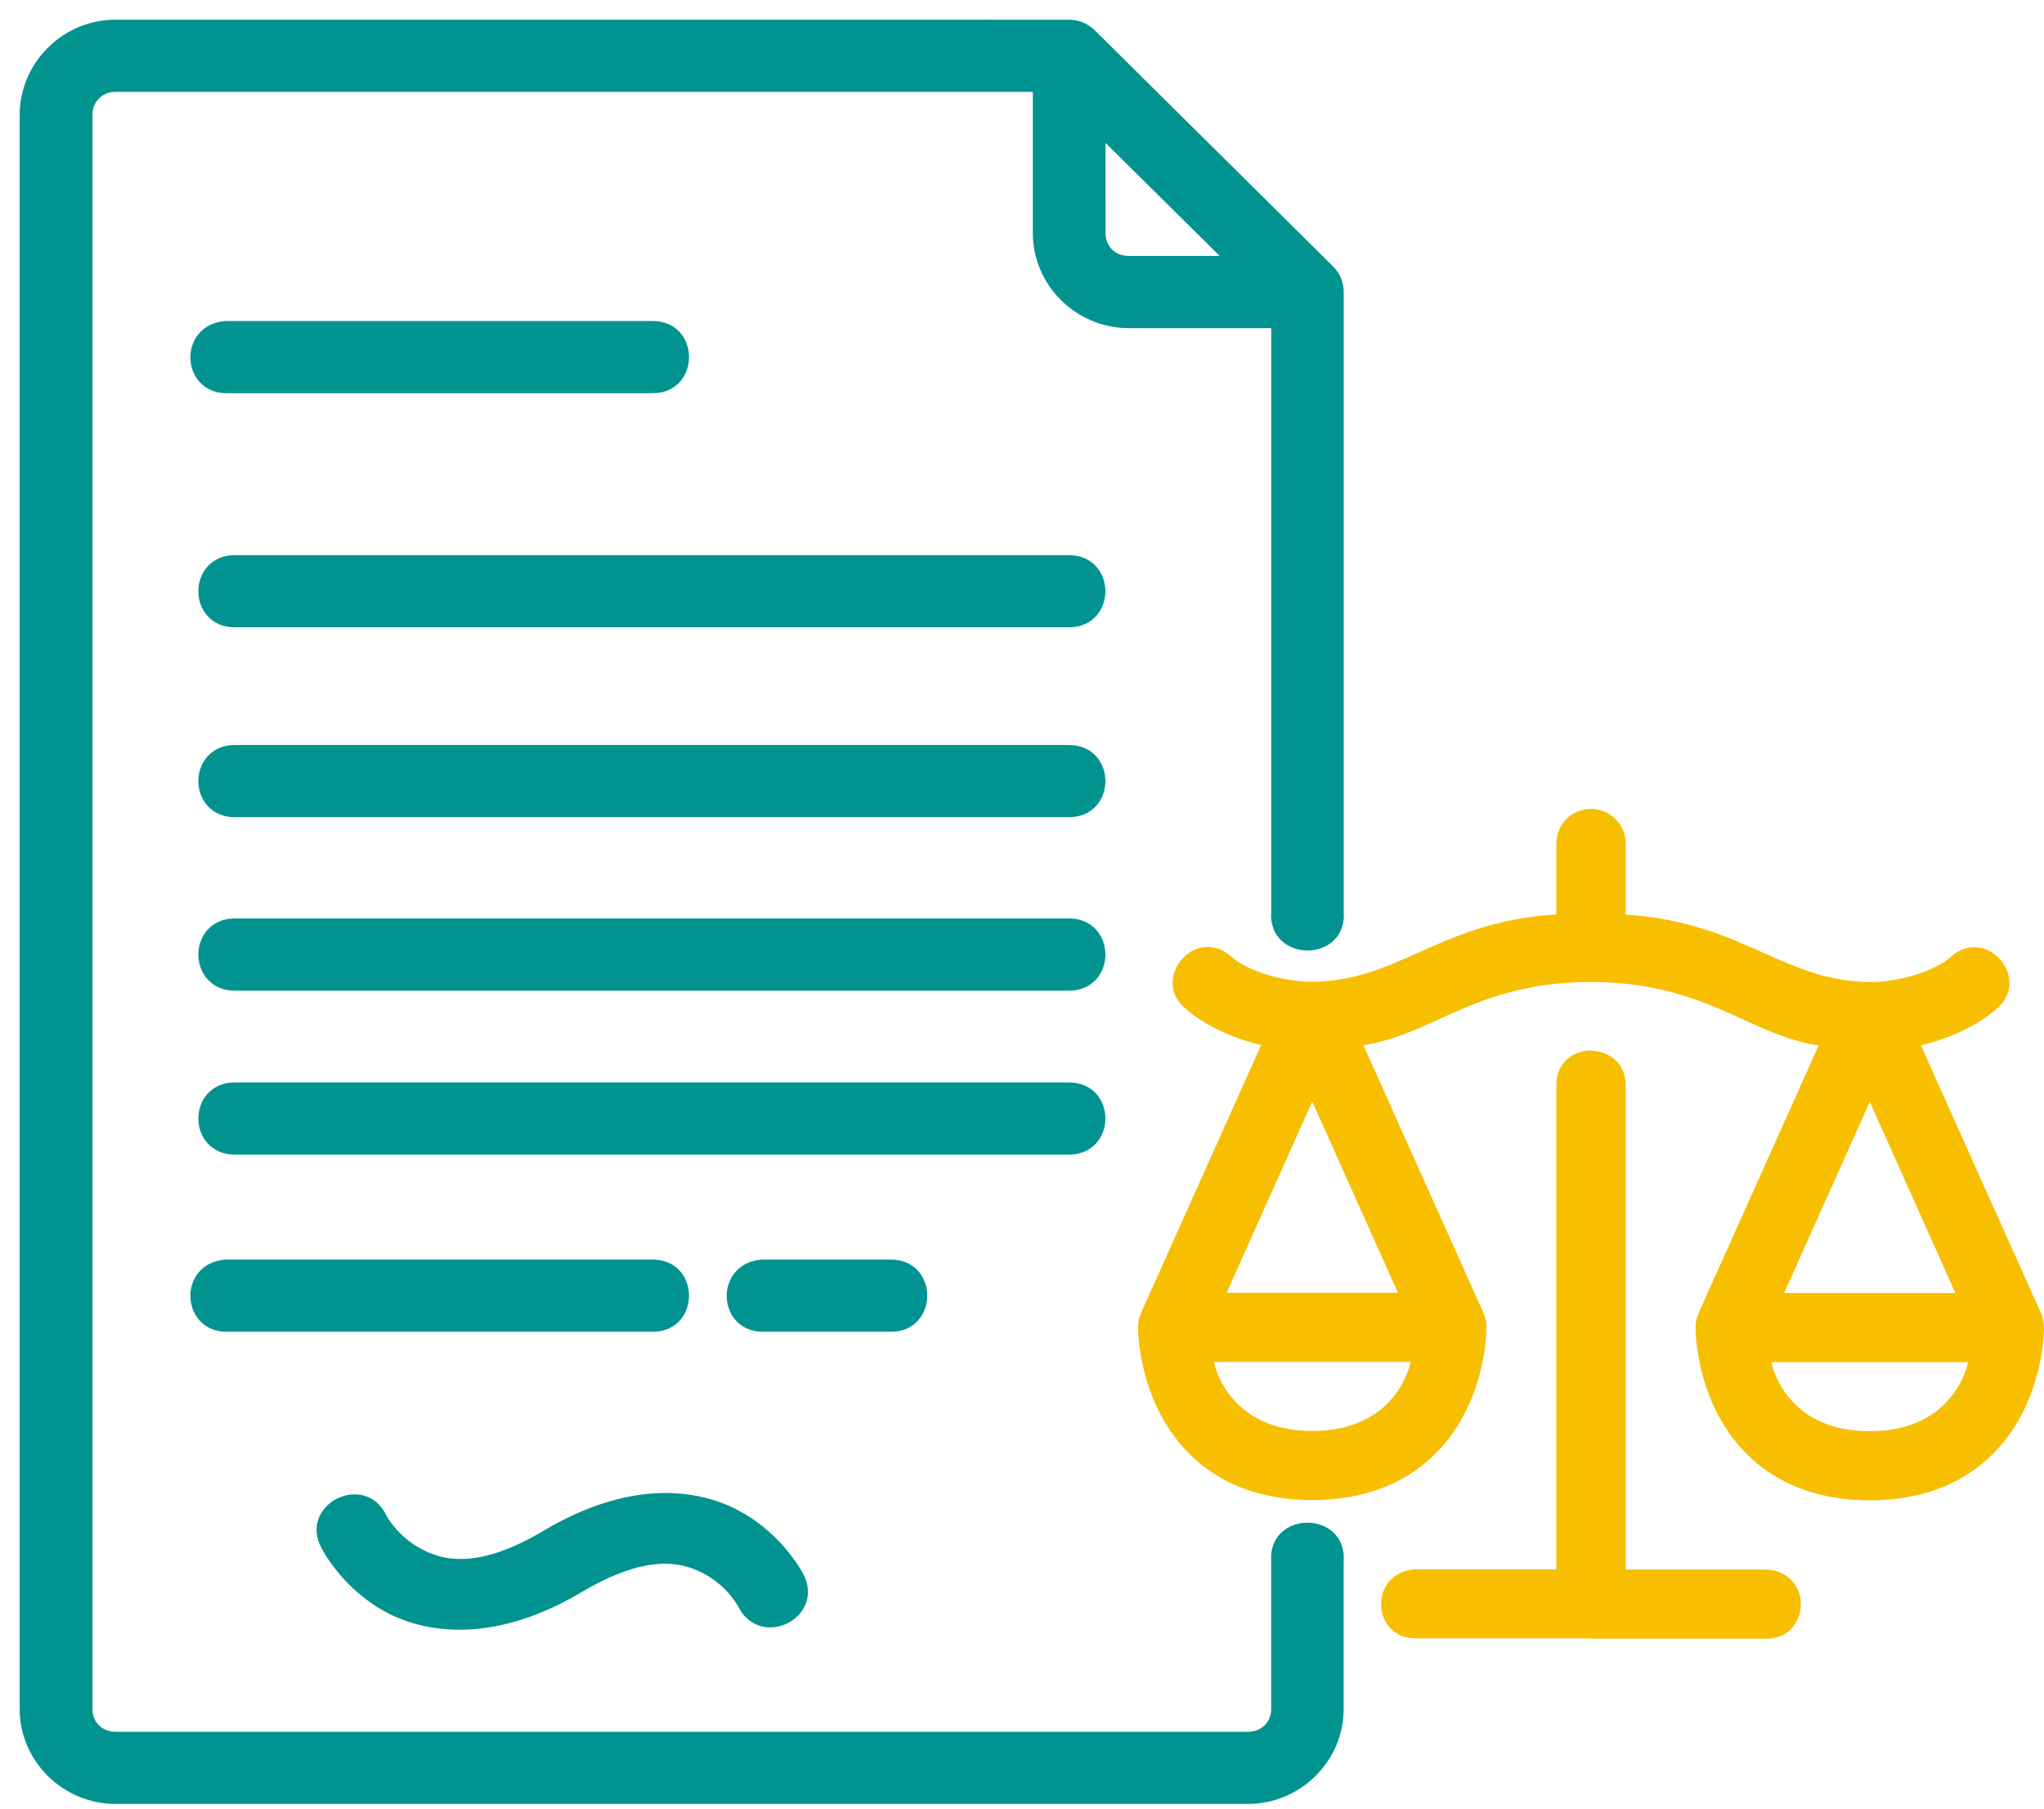
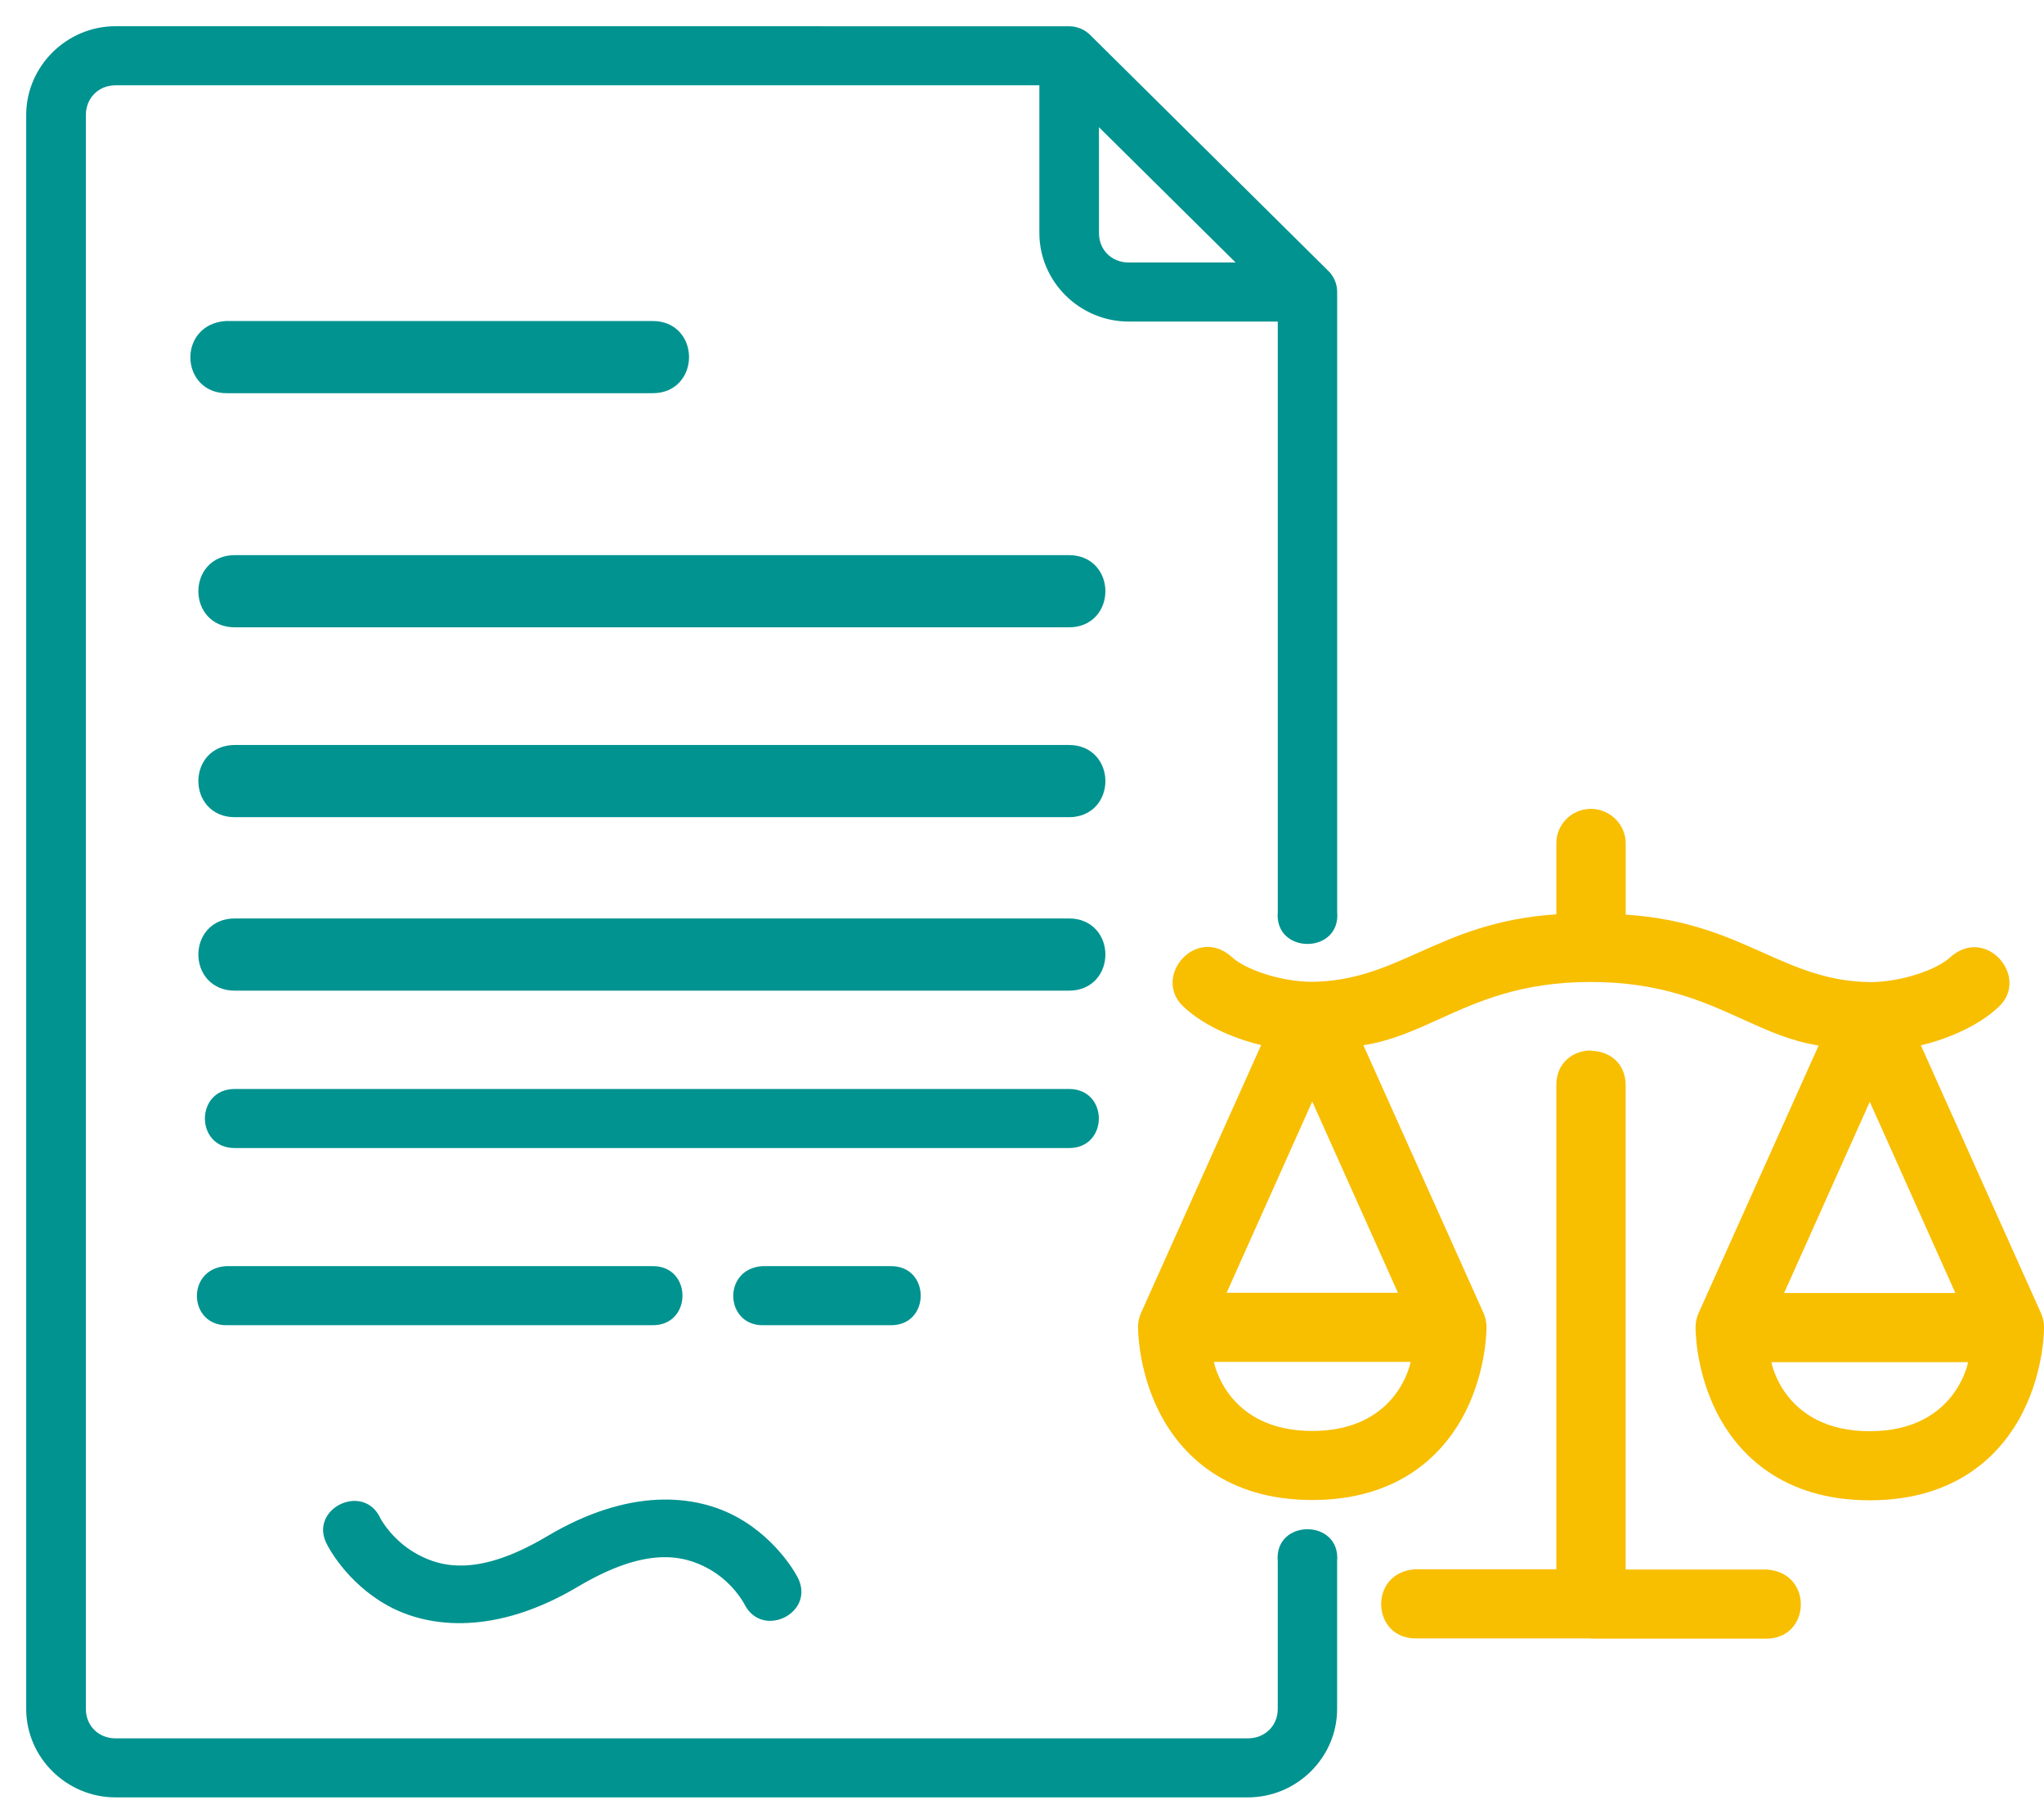
<svg xmlns="http://www.w3.org/2000/svg" width="78" height="69" viewBox="0 0 78 69" fill="none">
  <path d="M4.409 1C2.539 1 1 2.533 1 4.385V65.197C1 67.049 2.539 68.571 4.409 68.571H47.619C49.489 68.571 51.025 67.049 51.025 65.197V59.568C51.173 57.932 48.612 57.932 48.76 59.568V65.197C48.76 65.841 48.268 66.319 47.618 66.319H4.41C3.76 66.319 3.277 65.84 3.277 65.197V4.385C3.277 3.742 3.761 3.254 4.41 3.254H39.663V8.89C39.663 10.742 41.199 12.267 43.069 12.267H48.761V34.785C48.613 36.421 51.175 36.421 51.027 34.785V11.144C51.029 10.846 50.911 10.558 50.7 10.346L41.602 1.334C41.389 1.122 41.098 1.002 40.796 1.002L4.409 1ZM41.936 4.852L47.151 10.014H43.069C42.419 10.014 41.937 9.533 41.937 8.89L41.936 4.852ZM8.958 41.545C7.44 41.545 7.44 43.799 8.958 43.799H40.794C42.312 43.799 42.312 41.545 40.794 41.545H8.958ZM8.674 50.557H24.881C26.431 50.591 26.431 48.27 24.881 48.304H8.62C7.085 48.408 7.191 50.593 8.674 50.557ZM29.146 50.557H33.972C35.522 50.591 35.522 48.27 33.972 48.304H29.087C27.547 48.413 27.662 50.6 29.146 50.557ZM25.066 57.217C23.84 57.278 22.432 57.687 20.886 58.605C18.293 60.147 16.864 59.812 15.91 59.287C14.956 58.762 14.524 57.938 14.524 57.938C13.876 56.511 11.727 57.576 12.492 58.946C12.492 58.946 13.198 60.375 14.802 61.258C16.405 62.141 18.961 62.371 22.052 60.534C24.646 58.993 26.077 59.319 27.031 59.843C27.985 60.368 28.406 61.198 28.406 61.198C29.082 62.546 31.123 61.541 30.447 60.193C30.447 60.193 29.735 58.764 28.131 57.882C27.329 57.44 26.291 57.156 25.066 57.217Z" fill="#009390" />
  <path d="M8.958 37.544C7.44 37.544 7.44 35.289 8.958 35.289H40.794C42.312 35.289 42.312 37.544 40.794 37.544H8.958Z" fill="#009390" />
  <path d="M8.958 30.926C7.44 30.926 7.44 28.672 8.958 28.672H40.794C42.312 28.672 42.312 30.926 40.794 30.926H8.958Z" fill="#009390" />
  <path d="M8.958 23.683C7.44 23.683 7.44 21.429 8.958 21.429H40.794C42.312 21.429 42.312 23.683 40.794 23.683H8.958Z" fill="#009390" />
  <path d="M24.881 14.75H8.674C7.191 14.787 7.085 12.602 8.62 12.498H24.881C26.431 12.463 26.431 14.784 24.881 14.75Z" fill="#009390" />
-   <path d="M4.409 1C2.539 1 1 2.533 1 4.385V65.197C1 67.049 2.539 68.571 4.409 68.571H47.619C49.489 68.571 51.025 67.049 51.025 65.197V59.568C51.173 57.932 48.612 57.932 48.76 59.568V65.197C48.76 65.841 48.268 66.319 47.618 66.319H4.41C3.76 66.319 3.277 65.84 3.277 65.197V4.385C3.277 3.742 3.761 3.254 4.41 3.254H39.663V8.89C39.663 10.742 41.199 12.267 43.069 12.267H48.761V34.785C48.613 36.421 51.175 36.421 51.027 34.785V11.144C51.029 10.846 50.911 10.558 50.7 10.346L41.602 1.334C41.389 1.122 41.098 1.002 40.796 1.002L4.409 1ZM41.936 4.852L47.151 10.014H43.069C42.419 10.014 41.937 9.533 41.937 8.89L41.936 4.852ZM8.958 41.545C7.44 41.545 7.44 43.799 8.958 43.799H40.794C42.312 43.799 42.312 41.545 40.794 41.545H8.958ZM8.674 50.557H24.881C26.431 50.591 26.431 48.27 24.881 48.304H8.62C7.085 48.408 7.191 50.593 8.674 50.557ZM29.146 50.557H33.972C35.522 50.591 35.522 48.27 33.972 48.304H29.087C27.547 48.413 27.662 50.6 29.146 50.557ZM25.066 57.217C23.84 57.278 22.432 57.687 20.886 58.605C18.293 60.147 16.864 59.812 15.91 59.287C14.956 58.762 14.524 57.938 14.524 57.938C13.876 56.511 11.727 57.576 12.492 58.946C12.492 58.946 13.198 60.375 14.802 61.258C16.405 62.141 18.961 62.371 22.052 60.534C24.646 58.993 26.077 59.319 27.031 59.843C27.985 60.368 28.406 61.198 28.406 61.198C29.082 62.546 31.123 61.541 30.447 60.193C30.447 60.193 29.735 58.764 28.131 57.882C27.329 57.44 26.291 57.156 25.066 57.217Z" stroke="#009390" stroke-width="0.5" />
  <path d="M8.958 37.544C7.44 37.544 7.44 35.289 8.958 35.289H40.794C42.312 35.289 42.312 37.544 40.794 37.544H8.958Z" stroke="#009390" stroke-width="0.5" />
  <path d="M8.958 30.926C7.44 30.926 7.44 28.672 8.958 28.672H40.794C42.312 28.672 42.312 30.926 40.794 30.926H8.958Z" stroke="#009390" stroke-width="0.5" />
  <path d="M8.958 23.683C7.44 23.683 7.44 21.429 8.958 21.429H40.794C42.312 21.429 42.312 23.683 40.794 23.683H8.958Z" stroke="#009390" stroke-width="0.5" />
  <path d="M24.881 14.75H8.674C7.191 14.787 7.085 12.602 8.62 12.498H24.881C26.431 12.463 26.431 14.784 24.881 14.75Z" stroke="#009390" stroke-width="0.5" />
  <path fill-rule="evenodd" clip-rule="evenodd" d="M60.714 30.857C59.968 30.862 59.383 31.457 59.391 32.185V34.883C57.056 35.034 55.539 35.713 54.147 36.335C52.865 36.908 51.69 37.434 50.079 37.457C48.842 37.457 47.51 36.972 47.02 36.523C45.658 35.277 43.959 37.257 45.147 38.391C46.025 39.23 47.383 39.702 48.127 39.869L43.535 50.106C43.462 50.275 43.426 50.458 43.429 50.642C43.429 50.642 43.41 52.23 44.234 53.862C45.058 55.494 46.781 57.226 50.077 57.226C53.372 57.226 55.098 55.494 55.922 53.862C56.745 52.23 56.725 50.642 56.725 50.642C56.727 50.458 56.691 50.275 56.618 50.106L52.028 39.877C53.089 39.71 53.979 39.307 54.928 38.876C56.414 38.203 58.046 37.463 60.704 37.462C63.371 37.465 65.006 38.208 66.495 38.883C67.446 39.315 68.337 39.72 69.4 39.887L64.81 50.117C64.737 50.286 64.701 50.469 64.704 50.652C64.704 50.652 64.683 52.24 65.507 53.873C66.331 55.505 68.056 57.237 71.352 57.237C74.648 57.237 76.37 55.505 77.194 53.873C78.019 52.24 78 50.652 78 50.652C78.002 50.469 77.967 50.286 77.894 50.117L73.301 39.88C74.045 39.712 75.404 39.24 76.282 38.402C77.469 37.268 75.77 35.288 74.408 36.533C73.918 36.982 72.587 37.468 71.35 37.468C69.739 37.444 68.564 36.918 67.282 36.346C65.89 35.723 64.373 35.045 62.038 34.894V32.196C62.046 31.467 61.459 30.87 60.714 30.857ZM60.719 40.075C60.054 40.075 59.391 40.517 59.391 41.396V59.869H54C52.204 59.99 52.326 62.548 54.062 62.505H60.703V62.515H67.364C69.1 62.559 69.223 60 67.426 59.879H62.036V41.406C62.036 40.534 61.384 40.097 60.724 40.09V40.075L60.719 40.075ZM50.076 42.024L53.346 49.32H46.809L50.076 42.024ZM71.352 42.034L74.618 49.33H68.082L71.352 42.034ZM53.831 51.956H46.323C46.323 51.956 46.794 54.592 50.078 54.592C53.362 54.592 53.831 51.956 53.831 51.956ZM67.596 51.966H75.104C75.104 51.966 74.632 54.602 71.348 54.602C68.064 54.602 67.596 51.966 67.596 51.966Z" fill="#F8BE00" />
</svg>